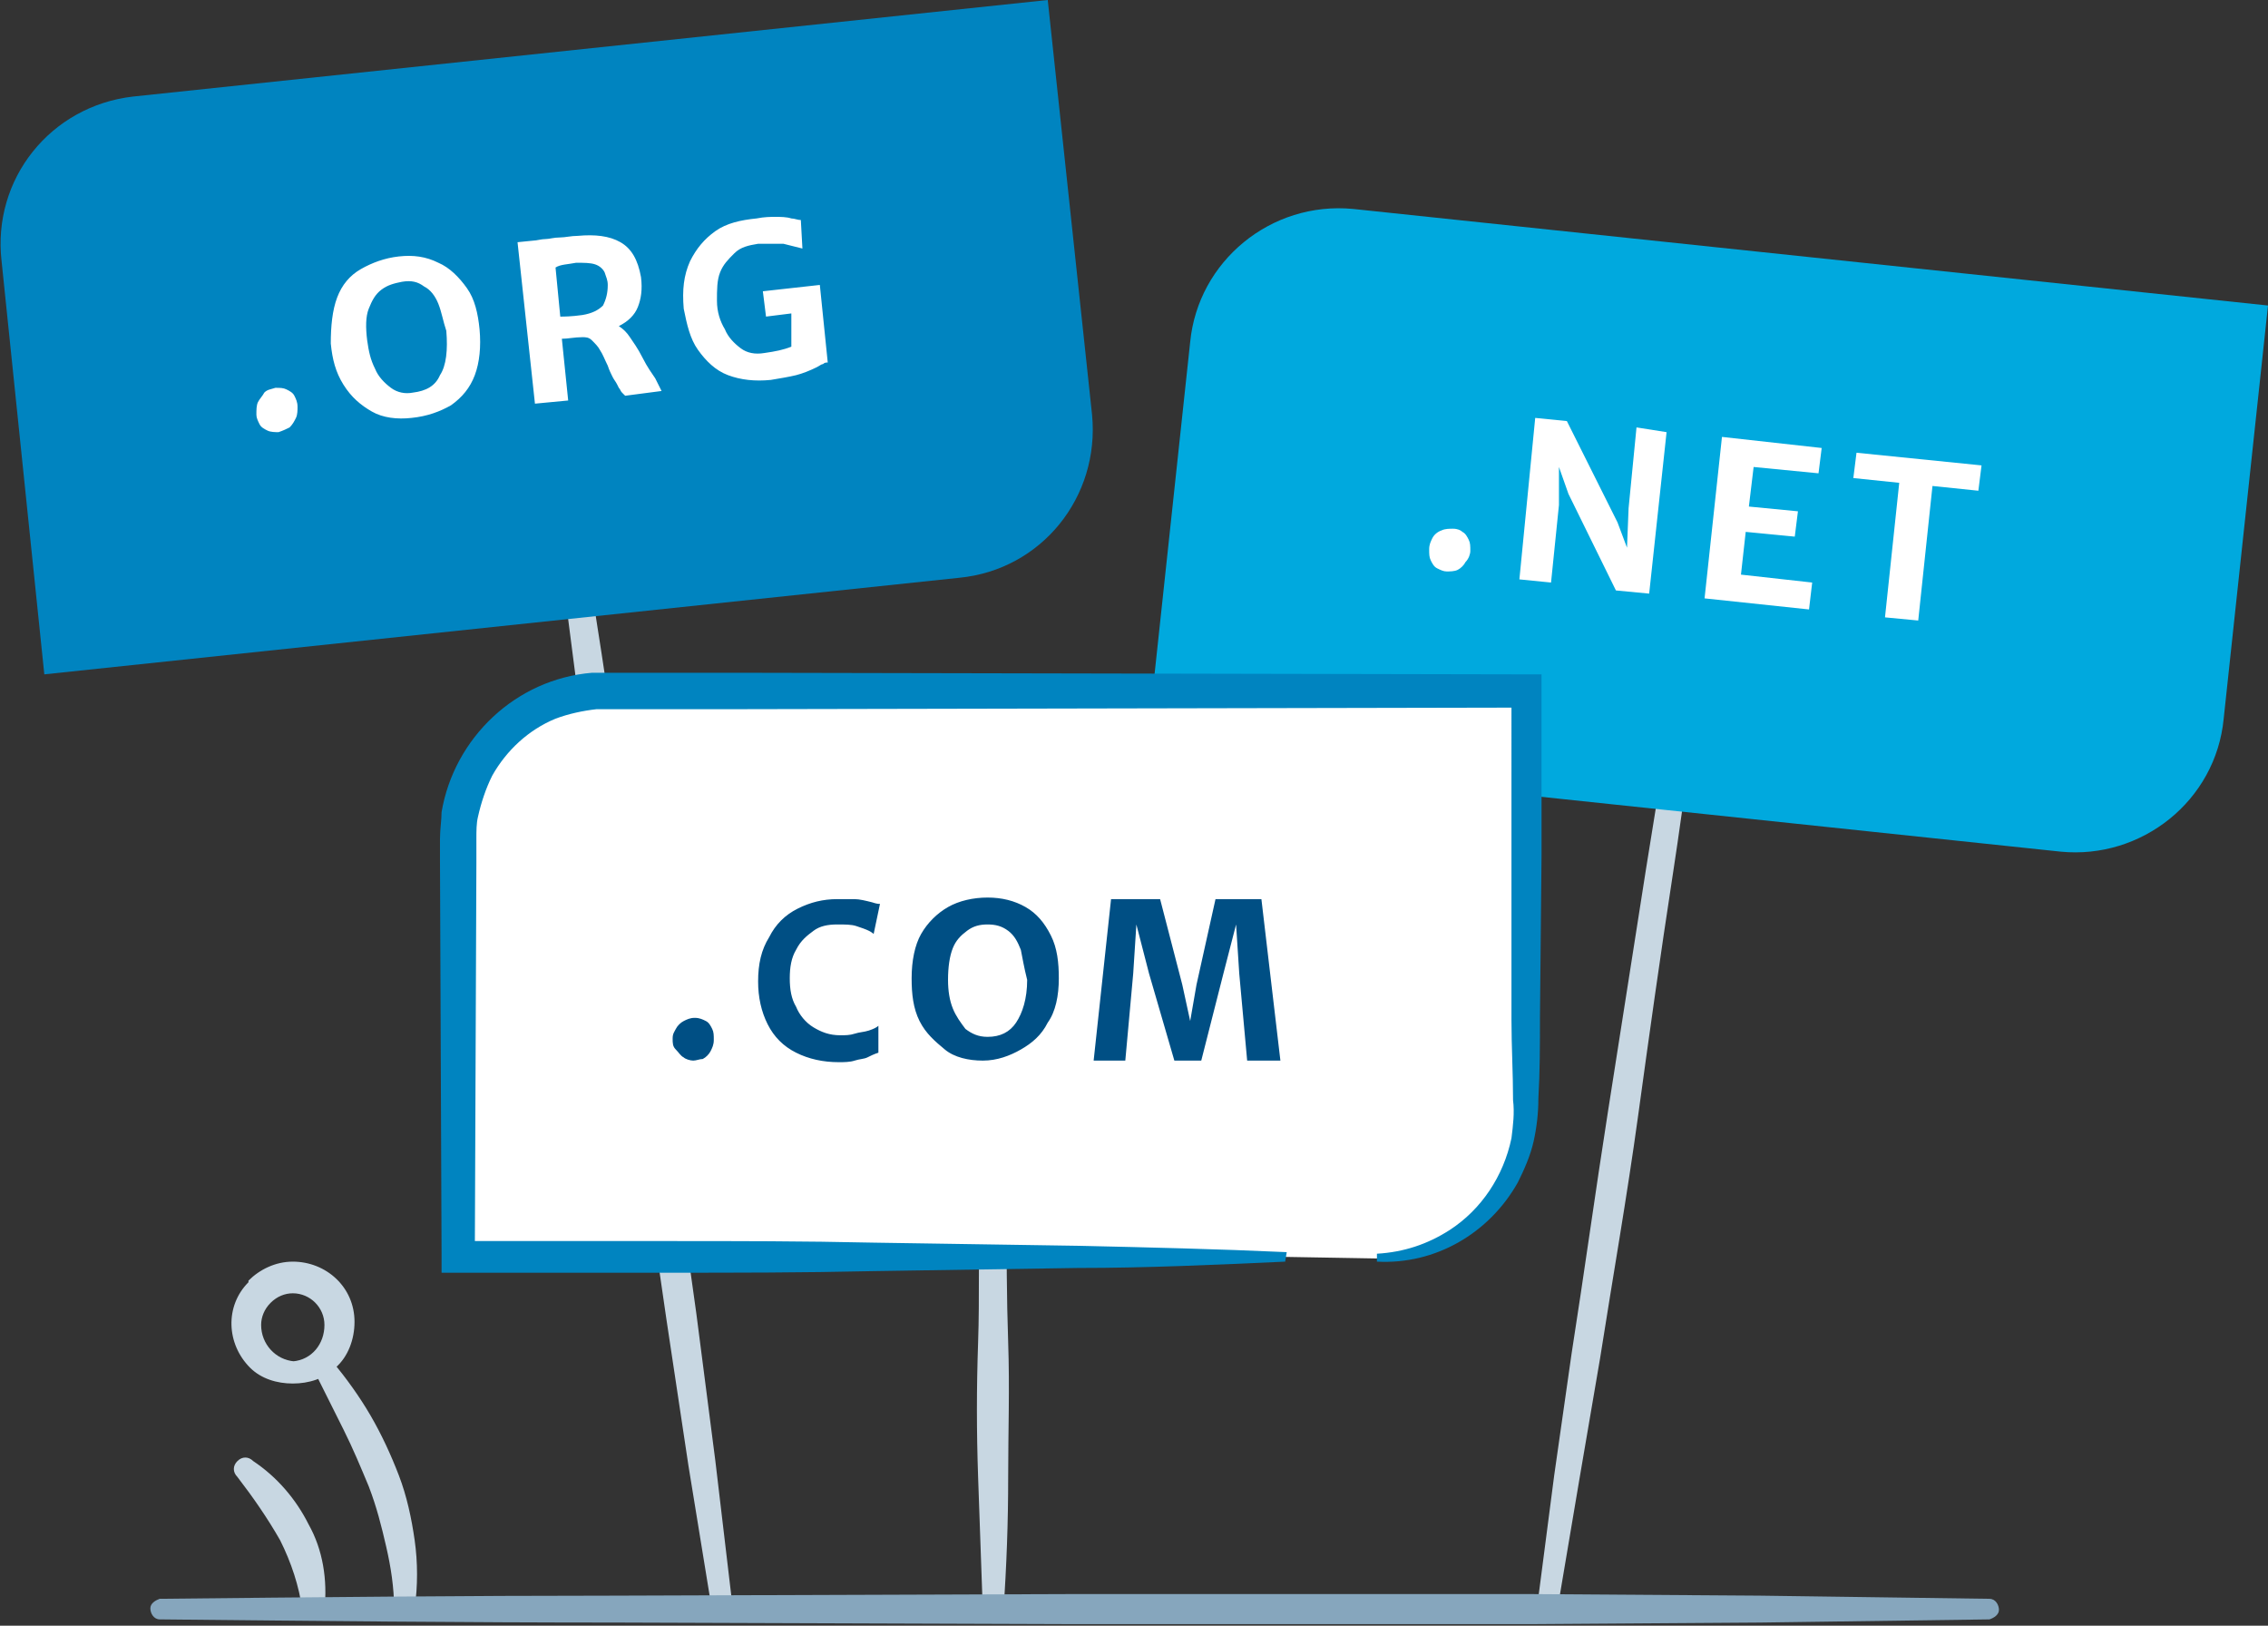
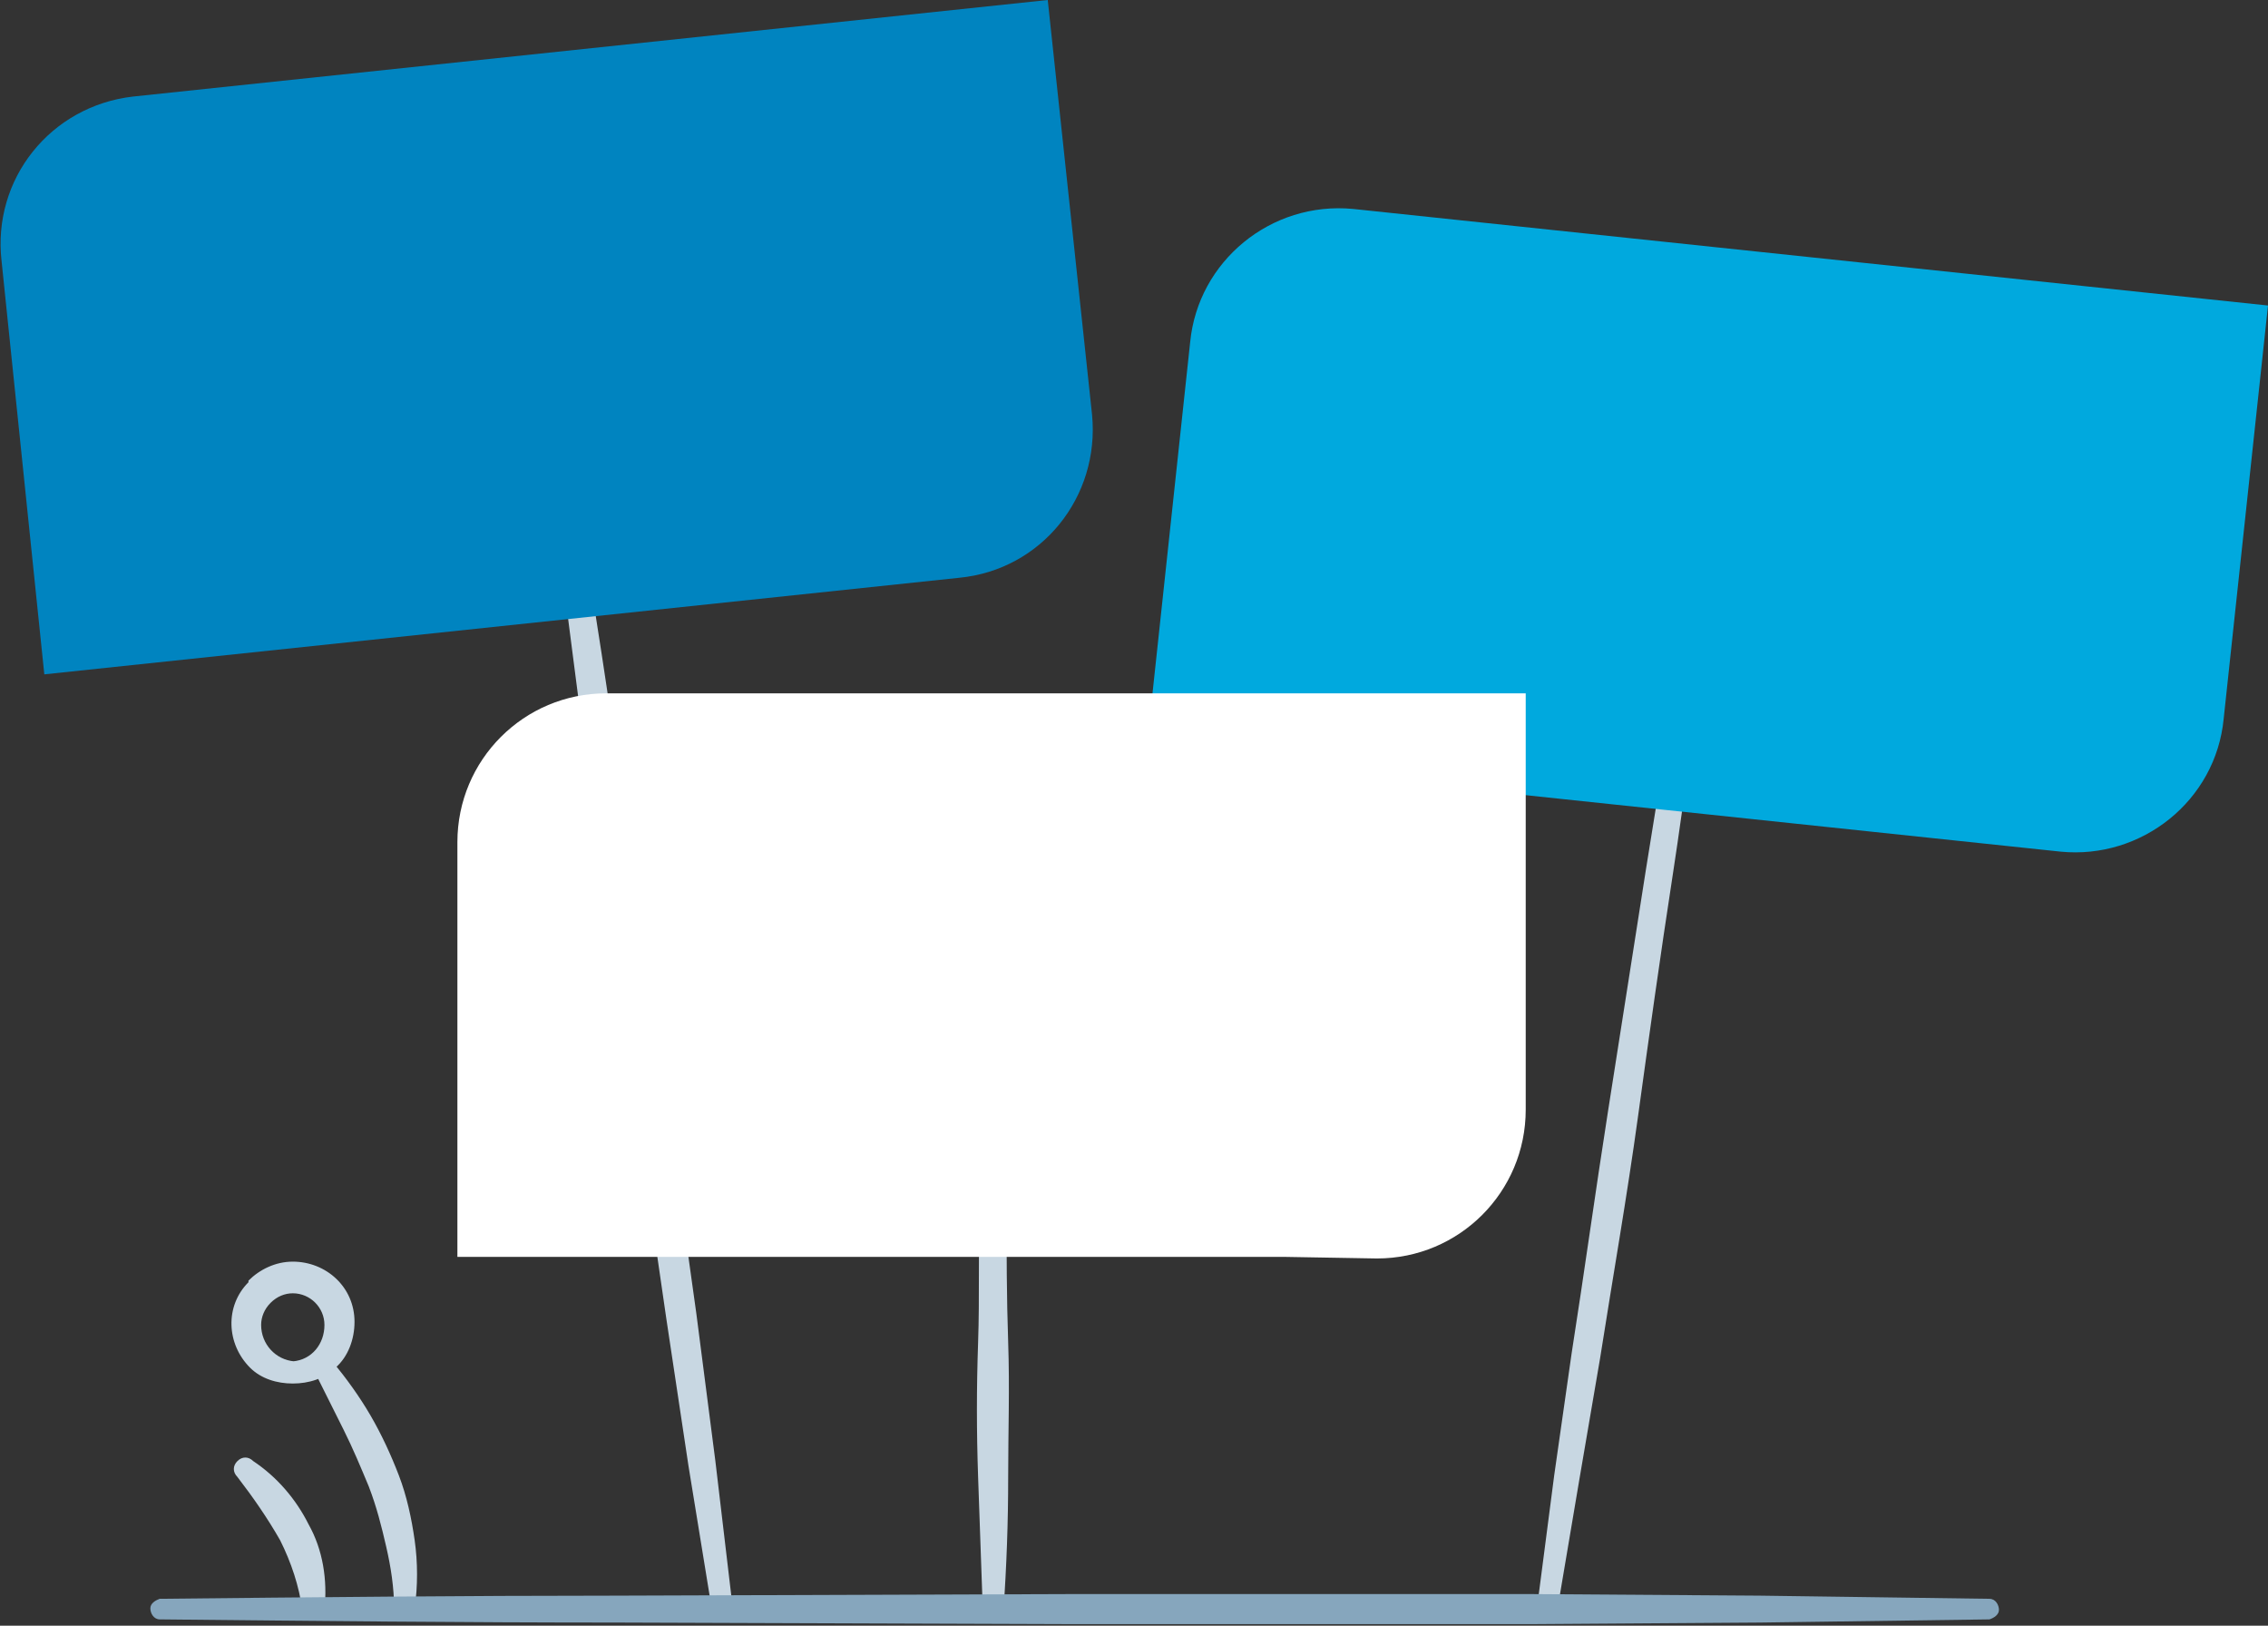
<svg xmlns="http://www.w3.org/2000/svg" id="Layer_2" viewBox="0 0 143.3 102.7">
  <rect x="0" y="0" width="143.3" height="102.7" fill="#333333" stroke="none" />
  <style>.st0{fill:#c8d7e2}.st1{fill:#00a9de}.st2{enable-background:new}.st3{fill:#fff}.st4{fill:#0084c0}.st5{fill:#004f84}.st6{fill:#86a6bd}</style>
  <title>features_domain_illo</title>
  <path class="st0" d="M63.4 67.8c.1 2.8.2 5.6.2 8.5s0 5.6.1 8.5 0 5.6 0 8.5-.1 5.6-.3 8.5c0 .4-.4.6-.7.6-.3 0-.5-.3-.6-.6-.1-2.8-.2-5.6-.3-8.5s-.1-5.6 0-8.5 0-5.6.1-8.5.1-5.6.2-8.5c0-.4.4-.6.7-.6.4 0 .6.3.6.6zm44.4-28c-.7 5.1-1.3 10.2-2.1 15.4s-1.5 10.2-2.2 15.3-1.6 10.2-2.4 15.3l-1.3 7.6-1.3 7.7c-.1.4-.4.6-.8.5-.3-.1-.5-.4-.5-.7l1-7.7 1.1-7.7c.8-5.1 1.5-10.2 2.3-15.3l2.4-15.3c.8-5.1 1.7-10.2 2.6-15.3.1-.4.4-.6.8-.5.2.1.5.4.4.7z" />
  <path class="st1" d="M85.5 13.2l57.8 6.1-2.8 26.1c-.5 5.2-5.2 8.9-10.3 8.4l-57.8-6.1 2.8-26.1c.5-5.1 5.1-8.9 10.3-8.4z" />
  <g class="st2">
-     <path class="st3" d="M90.5 34c.1-.2.3-.4.6-.5.2-.1.5-.1.7-.1.3 0 .5.1.6.2.2.1.3.3.4.5.1.2.1.4.1.7 0 .2-.1.5-.3.7-.1.2-.3.4-.5.5-.2.1-.5.1-.7.1-.2 0-.4-.1-.6-.2-.2-.1-.3-.3-.4-.5-.1-.2-.1-.4-.1-.7 0-.3.1-.5.2-.7zM105.3 27.3l-1.1 10.2-2.1-.2-3-6.1-.6-1.7v2.4l-.5 4.9-2-.2 1-10.2 2 .2 3.2 6.4.6 1.6.1-2.5.5-5.1 1.9.3zM115.1 28.3l-.2 1.6-4.1-.4-.3 2.5 3.1.3-.2 1.6-3.1-.3-.3 2.7 4.5.5-.2 1.7-6.6-.7 1.1-10.2 6.3.7zM117.1 30.2l.2-1.6 7.9.8-.2 1.6-2.9-.3-.9 8.5-2.1-.2.9-8.5-2.9-.3z" />
-   </g>
+     </g>
  <path class="st0" d="M35.8 27.4c1 6.2 2 12.3 2.9 18.5s1.8 12.4 2.7 18.5L44 83l1.2 9.3 1.1 9.3c0 .4-.3.7-.6.7s-.6-.2-.7-.5l-1.5-9.2-1.4-9.3-2.7-18.6c-.9-6.2-1.8-12.4-2.6-18.6l-2.4-18.6c0-.4.3-.7.6-.7.5 0 .8.3.8.6z" />
  <path class="st4" d="M8.4 6.1L66.2 0 69 26.2c.5 5.2-3.2 9.8-8.4 10.3L2.8 42.6.1 16.5c-.6-5.2 3.1-9.8 8.3-10.4z" />
  <g class="st2">
-     <path class="st3" d="M16.3 25.4c.1-.2.3-.4.4-.6.2-.2.4-.2.7-.3.3 0 .5 0 .7.1.2.1.4.2.5.4.1.2.2.4.2.7 0 .2 0 .5-.1.7-.1.2-.2.4-.4.6-.2.1-.4.2-.7.3-.2 0-.5 0-.7-.1-.2-.1-.4-.2-.5-.4-.1-.2-.2-.4-.2-.6 0-.3 0-.6.1-.8zM21.3 18.8c.3-.8.8-1.4 1.5-1.8.7-.4 1.5-.7 2.4-.8.9-.1 1.7 0 2.5.4.7.3 1.3.9 1.8 1.6s.7 1.6.8 2.6c.1 1.1 0 2.1-.3 2.9-.3.8-.8 1.4-1.5 1.9-.7.4-1.5.7-2.5.8-.9.1-1.8 0-2.5-.4s-1.3-.9-1.8-1.7-.7-1.6-.8-2.6c0-1.1.1-2.1.4-2.9zm6.4.4c-.2-.5-.5-.9-.9-1.1-.4-.3-.8-.4-1.4-.3-.5.1-.9.2-1.3.5s-.6.7-.8 1.2c-.2.5-.2 1.2-.1 2 .1.7.2 1.2.5 1.8.2.5.6.9 1 1.2.4.3.9.4 1.4.3.8-.1 1.4-.4 1.7-1.1.4-.6.5-1.6.4-2.8-.2-.6-.3-1.2-.5-1.7zM41.8 24.7l-2.3.3-.2-.2c-.1-.1-.1-.2-.2-.3l-.1-.2c-.1-.2-.2-.3-.3-.5-.1-.2-.2-.4-.3-.7-.2-.4-.3-.7-.5-1-.1-.2-.3-.4-.5-.6-.2-.2-.4-.2-.6-.2-.5 0-.9.1-1.3.1l.4 3.9-2.1.2-1.1-10.2 1-.1c.2 0 .5-.1.8-.1.2 0 .5-.1.9-.1.3 0 .7-.1 1.1-.1 1.1-.1 2 0 2.7.4.7.4 1.1 1.1 1.3 2.2.1.8 0 1.4-.2 1.9s-.6.9-1.2 1.2c.3.2.5.4.7.7.2.3.5.7.8 1.3.3.6.6 1 .8 1.3l.4.8zM35.4 20c.2 0 .7 0 1.4-.1.6-.1 1-.3 1.3-.6.2-.4.3-.8.3-1.3 0-.3-.1-.5-.2-.8-.1-.2-.3-.4-.6-.5-.3-.1-.7-.1-1.2-.1-.5.1-1 .1-1.3.3l.3 3.1zM51.8 18l.5 4.9c-.1 0-.2 0-.3.1-.1 0-.2.1-.4.2-.4.2-.9.4-1.3.5-.4.1-1 .2-1.6.3-1 .1-1.9 0-2.7-.3s-1.4-.9-1.9-1.6c-.5-.7-.7-1.6-.9-2.6-.1-1.2 0-2.1.4-3 .4-.8.9-1.4 1.6-1.9s1.6-.7 2.6-.8c.5-.1.9-.1 1.2-.1.3 0 .7 0 1 .1.2 0 .4.1.6.1l.1 1.8-1.2-.3h-1.6c-.6.1-1.1.2-1.5.6s-.7.7-.9 1.2c-.2.5-.2 1.1-.2 1.8s.2 1.3.5 1.8c.2.5.6.9 1 1.2.4.3.9.4 1.5.3.7-.1 1.2-.2 1.7-.4v-2.1l-1.6.2-.2-1.6 3.6-.4z" />
-   </g>
+     </g>
  <path class="st3" d="M81.2 79.4H28.9V53.2c0-5.2 4.2-9.4 9.4-9.4h58.1v26.3c0 5.2-4.2 9.4-9.4 9.4" />
-   <path class="st4" d="M81.2 79.7c-4.4.2-8.7.4-13.1.4l-6.5.1-6.5.1c-4.4.1-8.7.1-13.1.1H27.9v-1.1l-.1-24.8V53c0-.6.1-1.2.1-1.7.8-4.7 4.7-8.4 9.5-8.8h9.4l49.6.1h1V54l-.1 10.3c0 1.7 0 3.4-.1 5.1 0 .9-.1 1.8-.3 2.7-.2.9-.6 1.8-1 2.6-1.8 3.2-5.2 5.2-8.9 5v-.5c1.7-.1 3.2-.6 4.6-1.5 2-1.3 3.4-3.4 3.9-5.8.1-.8.2-1.6.1-2.4 0-1.7-.1-3.4-.1-5.1V43.7l1 1-49.6.1h-9.2c-.9.1-1.8.3-2.6.6-1.7.7-3.1 2-4 3.6-.4.8-.7 1.7-.9 2.6-.1.4-.1.9-.1 1.4v1.5L30 79.4l-1-1h13.1c4.4 0 8.7 0 13.1.1l6.5.1 6.5.1c4.4.1 8.7.2 13.1.4l-.1.6z" />
  <path class="st0" d="M24.9 101.6c0-1.3-.2-2.6-.5-3.9-.3-1.3-.6-2.5-1.1-3.8-.5-1.2-1-2.4-1.6-3.6l-1.8-3.6c-.2-.3 0-.7.3-.9.3-.1.6-.1.8.2.9 1.1 1.7 2.2 2.4 3.4.7 1.2 1.3 2.5 1.8 3.8.5 1.3.8 2.7 1 4.1.2 1.4.2 2.9 0 4.3-.1.4-.4.6-.8.6-.3 0-.5-.2-.5-.6zm-5.8.1c-.2-1.5-.7-3-1.4-4.4-.8-1.4-1.7-2.7-2.7-4-.3-.3-.3-.7 0-1s.7-.3 1 0c1.5 1 2.7 2.4 3.5 4 .9 1.6 1.2 3.5 1 5.4 0 .4-.4.6-.7.6-.5-.2-.7-.4-.7-.6z" />
  <path class="st0" d="M18.5 87.4c-1 0-2-.3-2.7-1-1.5-1.5-1.6-3.9-.1-5.4v-.1c.7-.7 1.7-1.2 2.8-1.2 2.1 0 3.9 1.6 3.9 3.8 0 1.1-.4 2.2-1.2 2.9-.7.7-1.7 1-2.7 1-.4-.1-.6-.4-.6-.8 0-.3.3-.5.6-.6 1.2-.1 2-1.1 2-2.3 0-1.1-.9-2-2-2-.5 0-1 .2-1.4.6-.4.4-.6.9-.6 1.4 0 1.2.9 2.2 2.1 2.3.4 0 .6.4.6.7-.1.4-.4.6-.7.7z" />
  <g class="st2">
-     <path class="st5" d="M42.7 65c.1-.2.3-.4.5-.5s.4-.2.7-.2c.3 0 .5.1.7.2s.3.3.4.5c.1.2.1.4.1.7 0 .3-.1.5-.2.7s-.3.4-.5.5c-.2 0-.4.1-.6.1-.2 0-.5-.1-.6-.2-.2-.1-.3-.3-.5-.5s-.2-.4-.2-.7.1-.4.2-.6zM54 56.8c.3 0 .7.1 1.1.2.3.1.4.1.5.1l-.4 1.9s-.1-.1-.3-.2c-.2-.1-.5-.2-.8-.3-.3-.1-.7-.1-1.2-.1-.6 0-1.1.1-1.5.4-.4.3-.8.6-1.1 1.2-.3.5-.4 1.1-.4 1.8s.1 1.3.4 1.8c.2.5.6 1 1.1 1.3s1 .5 1.7.5c.3 0 .6 0 .9-.1.3-.1.6-.1.9-.2s.5-.2.6-.3v1.7c-.3.1-.5.2-.7.3-.2.1-.5.1-.8.2-.3.1-.7.1-1 .1-1 0-1.9-.2-2.7-.6-.8-.4-1.4-1-1.8-1.8-.4-.8-.6-1.7-.6-2.7 0-1.1.2-2 .7-2.8.4-.8 1-1.4 1.8-1.8.8-.4 1.6-.6 2.5-.6H54zM58.2 59c.4-.7 1-1.3 1.7-1.7s1.6-.6 2.5-.6c.9 0 1.7.2 2.4.6s1.2 1 1.6 1.8c.4.8.5 1.7.5 2.7 0 1.1-.2 2.1-.7 2.8-.4.8-1 1.3-1.7 1.7s-1.5.7-2.4.7c-.9 0-1.8-.2-2.4-.7s-1.2-1-1.6-1.8c-.4-.8-.5-1.7-.5-2.7 0-1.1.2-2.1.6-2.8zm6.3 1c-.2-.5-.4-.9-.8-1.2-.4-.3-.8-.4-1.3-.4s-.9.1-1.3.4-.7.6-.9 1.1c-.2.5-.3 1.2-.3 2 0 .7.1 1.3.3 1.8.2.5.5.9.8 1.3.4.3.8.5 1.4.5.8 0 1.4-.3 1.8-.9.4-.6.7-1.5.7-2.7-.2-.8-.3-1.4-.4-1.9zM73.3 56.8l1.4 5.4.5 2.3.4-2.3 1.2-5.4h2.9L80.9 67h-2.1l-.5-5.5-.2-3.1-.8 3.1-1.4 5.5h-1.7l-1.6-5.5-.8-3.1-.2 3.1-.5 5.5h-2l1.1-10.2h3.1z" />
-   </g>
+     </g>
  <path class="st6" d="M10 101c9.6-.1 19.3-.2 28.9-.2l28.9-.1h28.9l14.5.1 14.5.2c.4 0 .6.4.6.7 0 .3-.3.5-.6.6l-14.5.2-14.5.1H67.9l-28.9-.1c-9.6 0-19.3-.1-28.9-.2-.4 0-.6-.4-.6-.7 0-.3.3-.5.6-.6z" />
</svg>